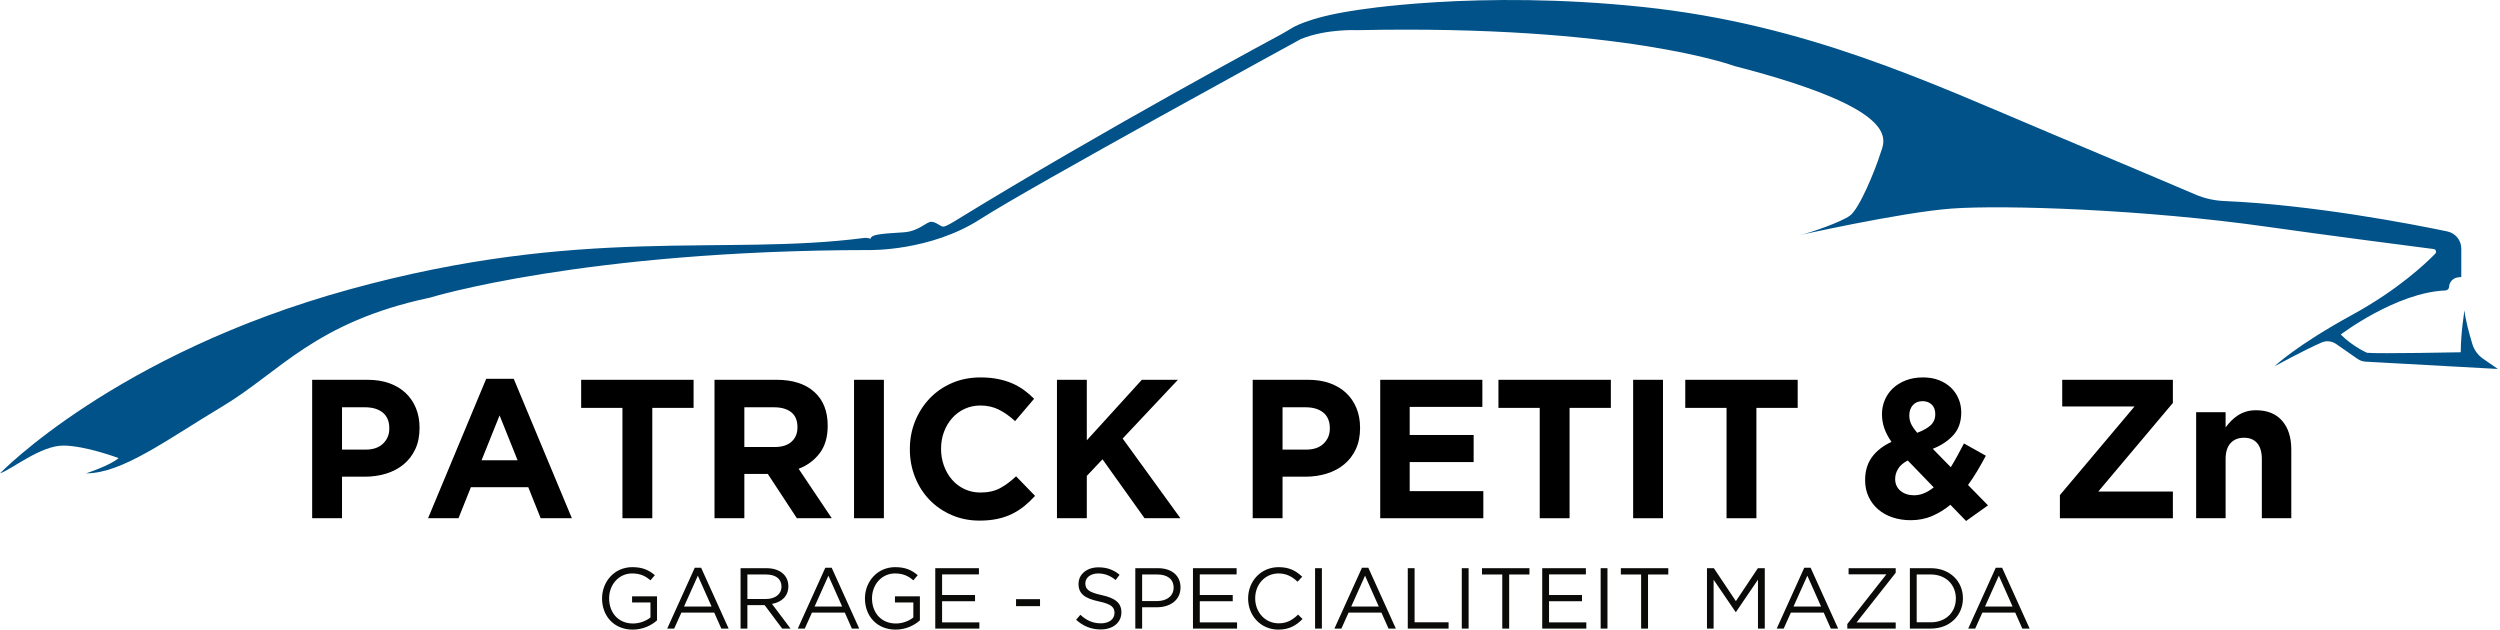
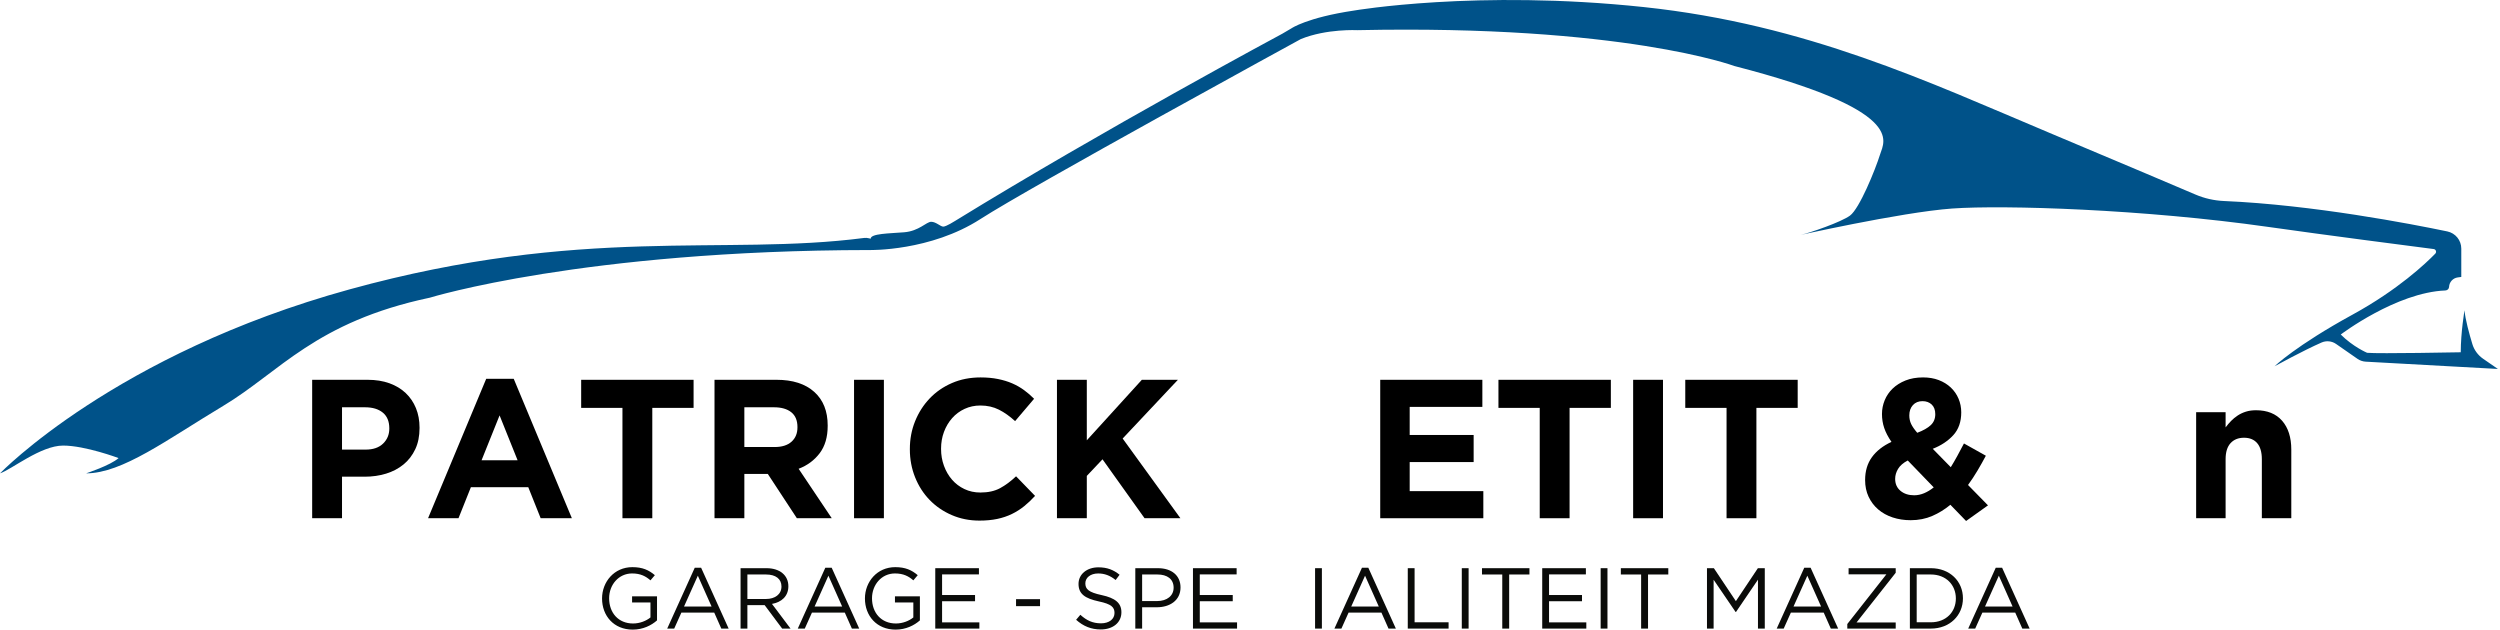
<svg xmlns="http://www.w3.org/2000/svg" xmlns:ns1="http://www.serif.com/" width="100%" height="100%" viewBox="0 0 595 150" version="1.1" xml:space="preserve" style="fill-rule:evenodd;clip-rule:evenodd;stroke-linejoin:round;stroke-miterlimit:2;">
  <g id="Laag-2" ns1:id="Laag 2">
    <path d="M309.606,9.294c6.147,-2.498 13.448,-2.113 13.448,-2.113c63.201,-1.345 89.712,8.527 89.712,8.527c40.965,10.566 35.712,17.805 34.706,21.004c-1.21,3.846 -4.931,12.951 -7.172,14.599c-2.088,1.537 -9.477,4.098 -11.782,4.61c-2.305,0.513 23.821,-5.416 36.115,-6.294c12.295,-0.877 45.66,0.171 75.177,4.374c13.698,1.95 34.171,4.597 39.406,5.271c0.532,0.069 0.753,0.711 0.38,1.096c-2.261,2.324 -8.886,8.602 -19.68,14.507c-13.575,7.429 -18.57,12.295 -18.57,12.295c0,0 6.888,-3.774 11.188,-5.653c1.13,-0.493 2.432,-0.363 3.444,0.34l5.102,3.546c0.579,0.402 1.258,0.635 1.961,0.674l31.454,1.734l-3.527,-2.436c-1.22,-0.842 -2.12,-2.07 -2.549,-3.489c-0.701,-2.316 -1.701,-5.907 -1.864,-8.034c0,0 -0.897,5.25 -0.897,9.988c0,0 -19.466,0.385 -22.284,0.128c0,0 -3.329,-1.408 -6.275,-4.353c0,0 13.195,-10.02 24.908,-10.485c0.469,-0.019 0.85,-0.381 0.871,-0.851c0.053,-1.149 0.918,-2.097 2.058,-2.252l0.85,-0.116l0,-6.738c0,-1.982 -1.387,-3.69 -3.327,-4.095c-8.532,-1.779 -32.004,-6.323 -53.124,-7.236c-2.347,-0.101 -4.651,-0.619 -6.812,-1.541c-4.856,-2.071 -15.486,-6.586 -34.838,-14.72c-28.623,-12.031 -57.711,-25.781 -96.435,-29.897c-39.765,-4.226 -69.029,0.833 -69.029,0.833c-11.206,1.675 -14.856,4.226 -14.856,4.226l-2.177,1.281c0,0 -42.455,22.764 -77.897,44.567c0,0 -2.114,1.345 -2.787,1.345c-0.672,0 -1.728,-1.152 -2.881,-1.152c-1.153,0 -2.882,2.21 -6.435,2.497c-3.554,0.289 -7.973,0.289 -7.973,1.537l-0.346,-0.096c-0.405,-0.113 -0.829,-0.141 -1.246,-0.087c-33.407,4.337 -66.89,-3.051 -122.378,12.222c-55.838,15.368 -83.245,43.799 -83.245,43.799c2.706,-0.881 9.685,-6.611 15.017,-6.611c5.283,0 13.206,2.977 13.206,2.977c-1.92,1.729 -7.731,3.634 -7.731,3.634c8.644,0 19.209,-8.004 32.657,-16.073c13.447,-8.068 21.9,-19.978 49.178,-25.742c0,0 36.5,-11.259 104.696,-11.333c0,0 14.408,0.309 26.319,-7.375c11.91,-7.684 76.264,-42.839 76.264,-42.839" style="fill:#005289;fill-rule:nonzero;" />
    <path d="M150.6,149.85c-4.518,0 -7.311,-3.285 -7.311,-7.413c0,-3.963 2.896,-7.455 7.208,-7.455c2.423,0 3.923,0.698 5.36,1.91l-1.047,1.232c-1.109,-0.964 -2.341,-1.642 -4.374,-1.642c-3.183,0 -5.463,2.69 -5.463,5.914c0,3.45 2.197,5.996 5.688,5.996c1.643,0 3.163,-0.636 4.149,-1.437l0,-3.573l-4.374,0l0,-1.458l5.934,0l0,5.729c-1.334,1.191 -3.348,2.197 -5.77,2.197" style="fill:#0a0b09;fill-rule:nonzero;" />
    <path d="M166.086,137.015l-3.285,7.332l6.551,0l-3.266,-7.332Zm7.332,12.59l-1.746,0l-1.683,-3.8l-7.824,0l-1.705,3.8l-1.664,0l6.552,-14.479l1.519,0l6.551,14.479Z" style="fill:#0a0b09;fill-rule:nonzero;" />
    <path d="M182.313,136.728l-4.435,0l0,5.832l4.415,0c2.156,0 3.697,-1.109 3.697,-2.978c0,-1.786 -1.356,-2.854 -3.677,-2.854m3.841,12.876l-4.169,-5.586l-4.107,0l0,5.586l-1.623,0l0,-14.375l6.182,0c3.162,0 5.195,1.703 5.195,4.292c0,2.403 -1.642,3.799 -3.901,4.21l4.415,5.873l-1.992,0Z" style="fill:#0a0b09;fill-rule:nonzero;" />
    <path d="M197.163,137.015l-3.285,7.332l6.551,0l-3.266,-7.332Zm7.332,12.59l-1.746,0l-1.683,-3.8l-7.824,0l-1.705,3.8l-1.664,0l6.551,-14.479l1.52,0l6.551,14.479Z" style="fill:#0a0b09;fill-rule:nonzero;" />
    <path d="M213.165,149.85c-4.518,0 -7.311,-3.285 -7.311,-7.413c0,-3.963 2.895,-7.455 7.208,-7.455c2.423,0 3.922,0.698 5.36,1.91l-1.048,1.232c-1.108,-0.964 -2.34,-1.642 -4.374,-1.642c-3.183,0 -5.462,2.69 -5.462,5.914c0,3.45 2.197,5.996 5.688,5.996c1.643,0 3.163,-0.636 4.148,-1.437l0,-3.573l-4.374,0l0,-1.458l5.935,0l0,5.729c-1.335,1.191 -3.348,2.197 -5.77,2.197" style="fill:#0a0b09;fill-rule:nonzero;" />
    <path d="M232.985,136.707l-8.769,0l0,4.908l7.845,0l0,1.479l-7.845,0l0,5.032l8.872,0l0,1.478l-10.494,0l0,-14.375l10.391,0l0,1.478Z" style="fill:#0a0b09;fill-rule:nonzero;" />
    <rect x="241.818" y="142.601" width="5.709" height="1.663" style="fill:#0a0b09;" />
    <path d="M262.214,141.636c3.203,0.698 4.682,1.868 4.682,4.087c0,2.484 -2.054,4.086 -4.908,4.086c-2.28,0 -4.149,-0.759 -5.873,-2.3l1.005,-1.191c1.5,1.356 2.937,2.033 4.929,2.033c1.931,0 3.204,-1.006 3.204,-2.465c0,-1.354 -0.719,-2.114 -3.738,-2.751c-3.306,-0.718 -4.826,-1.786 -4.826,-4.169c0,-2.3 1.992,-3.943 4.724,-3.943c2.094,0 3.594,0.596 5.051,1.767l-0.944,1.252c-1.335,-1.088 -2.67,-1.56 -4.149,-1.56c-1.868,0 -3.06,1.026 -3.06,2.341c0,1.375 0.74,2.135 3.903,2.813" style="fill:#0a0b09;fill-rule:nonzero;" />
    <path d="M275.462,136.728l-3.635,0l0,6.326l3.553,0c2.382,0 3.943,-1.274 3.943,-3.184c0,-2.074 -1.541,-3.142 -3.861,-3.142m-0.143,7.803l-3.492,0l0,5.073l-1.623,0l0,-14.375l5.381,0c3.244,0 5.38,1.724 5.38,4.58c0,3.121 -2.587,4.722 -5.646,4.722" style="fill:#0a0b09;fill-rule:nonzero;" />
    <path d="M294.317,136.707l-8.769,0l0,4.908l7.845,0l0,1.479l-7.845,0l0,5.032l8.872,0l0,1.478l-10.494,0l0,-14.375l10.391,0l0,1.478Z" style="fill:#0a0b09;fill-rule:nonzero;" />
-     <path d="M304.259,149.85c-4.148,0 -7.209,-3.265 -7.209,-7.413c0,-4.107 3.039,-7.455 7.271,-7.455c2.608,0 4.168,0.924 5.606,2.28l-1.109,1.191c-1.211,-1.149 -2.567,-1.971 -4.517,-1.971c-3.183,0 -5.566,2.567 -5.566,5.914c0,3.347 2.402,5.955 5.566,5.955c1.971,0 3.264,-0.76 4.641,-2.074l1.068,1.047c-1.5,1.52 -3.143,2.526 -5.751,2.526" style="fill:#0a0b09;fill-rule:nonzero;" />
    <rect x="312.988" y="135.229" width="1.622" height="14.375" style="fill:#0a0b09;" />
    <path d="M324.881,137.015l-3.286,7.332l6.552,0l-3.266,-7.332Zm7.332,12.59l-1.747,0l-1.684,-3.8l-7.824,0l-1.704,3.8l-1.664,0l6.553,-14.479l1.518,0l6.552,14.479Z" style="fill:#0a0b09;fill-rule:nonzero;" />
    <path d="M335.049,135.229l1.622,0l0,12.876l8.091,0l0,1.499l-9.713,0l0,-14.375Z" style="fill:#0a0b09;fill-rule:nonzero;" />
    <rect x="347.906" y="135.229" width="1.622" height="14.375" style="fill:#0a0b09;" />
    <path d="M359.183,149.604l-1.643,0l0,-12.876l-4.827,0l0,-1.499l11.295,0l0,1.499l-4.825,0l0,12.876Z" style="fill:#0a0b09;fill-rule:nonzero;" />
    <path d="M377.44,136.707l-8.768,0l0,4.908l7.845,0l0,1.479l-7.845,0l0,5.032l8.871,0l0,1.478l-10.494,0l0,-14.375l10.391,0l0,1.478Z" style="fill:#0a0b09;fill-rule:nonzero;" />
    <rect x="380.955" y="135.229" width="1.622" height="14.375" style="fill:#0a0b09;" />
    <path d="M392.231,149.604l-1.643,0l0,-12.876l-4.827,0l0,-1.499l11.295,0l0,1.499l-4.825,0l0,12.876Z" style="fill:#0a0b09;fill-rule:nonzero;" />
    <path d="M413.159,145.661l-0.081,0l-5.238,-7.68l0,11.623l-1.58,0l0,-14.375l1.642,0l5.238,7.844l5.236,-7.844l1.643,0l0,14.375l-1.622,0l0,-11.644l-5.238,7.701Z" style="fill:#0a0b09;fill-rule:nonzero;" />
    <path d="M430.147,137.015l-3.286,7.332l6.552,0l-3.266,-7.332Zm7.332,12.59l-1.747,0l-1.684,-3.8l-7.823,0l-1.705,3.8l-1.664,0l6.553,-14.479l1.518,0l6.552,14.479Z" style="fill:#0a0b09;fill-rule:nonzero;" />
    <path d="M439.965,136.687l0,-1.458l11.213,0l0,1.088l-9.323,11.829l9.323,0l0,1.459l-11.521,0l0,-1.09l9.303,-11.828l-8.995,0Z" style="fill:#0a0b09;fill-rule:nonzero;" />
    <path d="M459.54,136.728l-3.367,0l0,11.377l3.367,0c3.635,0 5.956,-2.464 5.956,-5.668c0,-3.204 -2.321,-5.709 -5.956,-5.709m0,12.876l-4.99,0l0,-14.375l4.99,0c4.518,0 7.64,3.101 7.64,7.167c0,4.066 -3.122,7.208 -7.64,7.208" style="fill:#0a0b09;fill-rule:nonzero;" />
    <path d="M475.725,137.015l-3.286,7.332l6.552,0l-3.266,-7.332Zm7.331,12.59l-1.746,0l-1.683,-3.8l-7.824,0l-1.704,3.8l-1.665,0l6.552,-14.479l1.519,0l6.551,14.479Z" style="fill:#0a0b09;fill-rule:nonzero;" />
    <path d="M92.654,101.923c0,-1.631 -0.515,-2.871 -1.545,-3.719c-1.031,-0.846 -2.437,-1.27 -4.22,-1.27l-5.489,0l0,10.072l5.627,0c1.784,0 3.167,-0.477 4.151,-1.435c0.984,-0.957 1.476,-2.142 1.476,-3.554l0,-0.094Zm6.181,4.989c-0.676,1.444 -1.607,2.652 -2.79,3.624c-1.185,0.973 -2.568,1.702 -4.152,2.189c-1.584,0.487 -3.283,0.73 -5.097,0.73l-5.396,0l0,9.883l-7.104,0l0,-32.946l13.192,0c1.938,0 3.667,0.275 5.19,0.823c1.522,0.55 2.813,1.326 3.874,2.33c1.061,1.005 1.875,2.205 2.445,3.6c0.569,1.397 0.853,2.943 0.853,4.637l0,0.094c0,1.914 -0.338,3.594 -1.015,5.036" style="fill-rule:nonzero;" />
    <path d="M118.9,98.864l-4.29,10.684l8.58,0l-4.29,-10.684Zm9.778,24.474l-2.952,-7.389l-13.653,0l-2.952,7.389l-7.242,0l13.838,-33.182l6.55,0l13.838,33.182l-7.427,0Z" style="fill-rule:nonzero;" />
    <path d="M155.247,97.075l0,26.264l-7.103,0l0,-26.264l-9.825,0l0,-6.683l26.753,0l0,6.683l-9.825,0Z" style="fill-rule:nonzero;" />
    <path d="M189.795,101.641c0,-1.569 -0.492,-2.746 -1.476,-3.531c-0.985,-0.783 -2.353,-1.176 -4.106,-1.176l-7.057,0l0,9.46l7.196,0c1.753,0 3.098,-0.424 4.036,-1.27c0.937,-0.848 1.407,-1.977 1.407,-3.39l0,-0.093Zm-0.139,21.698l-6.919,-10.544l-5.581,0l0,10.544l-7.103,0l0,-32.948l14.76,0c3.843,0 6.834,0.958 8.972,2.872c2.137,1.914 3.205,4.581 3.205,8.001l0,0.095c0,2.667 -0.638,4.84 -1.914,6.518c-1.276,1.679 -2.945,2.911 -5.004,3.695l7.887,11.767l-8.303,0Z" style="fill-rule:nonzero;" />
    <rect x="203.263" y="90.392" width="7.103" height="32.947" />
    <path d="M243.762,120.467c-0.893,0.723 -1.869,1.342 -2.929,1.86c-1.061,0.517 -2.222,0.91 -3.483,1.176c-1.261,0.267 -2.675,0.4 -4.244,0.4c-2.368,0 -4.566,-0.439 -6.595,-1.318c-2.03,-0.878 -3.783,-2.078 -5.259,-3.6c-1.476,-1.522 -2.629,-3.318 -3.459,-5.39c-0.83,-2.071 -1.246,-4.282 -1.246,-6.636l0,-0.094c0,-2.353 0.416,-4.557 1.246,-6.613c0.83,-2.054 1.983,-3.86 3.459,-5.413c1.476,-1.553 3.244,-2.777 5.305,-3.671c2.059,-0.894 4.335,-1.342 6.826,-1.342c1.506,0 2.883,0.126 4.129,0.377c1.245,0.252 2.375,0.597 3.39,1.035c1.015,0.441 1.952,0.974 2.813,1.601c0.861,0.628 1.661,1.318 2.399,2.071l-4.521,5.319c-1.26,-1.161 -2.544,-2.072 -3.851,-2.73c-1.307,-0.66 -2.776,-0.989 -4.405,-0.989c-1.353,0 -2.606,0.267 -3.759,0.8c-1.153,0.534 -2.145,1.271 -2.975,2.212c-0.831,0.942 -1.477,2.033 -1.937,3.272c-0.462,1.239 -0.692,2.565 -0.692,3.977l0,0.094c0,1.412 0.23,2.746 0.692,4.001c0.46,1.255 1.099,2.353 1.914,3.295c0.814,0.941 1.798,1.686 2.952,2.235c1.153,0.549 2.421,0.824 3.805,0.824c1.845,0 3.405,-0.345 4.682,-1.036c1.276,-0.689 2.544,-1.631 3.805,-2.824l4.521,4.66c-0.831,0.911 -1.692,1.726 -2.583,2.447" style="fill-rule:nonzero;" />
    <path d="M272.406,123.339l-10.01,-14.026l-3.736,3.953l0,10.073l-7.104,0l0,-32.947l7.104,0l0,14.402l13.1,-14.402l8.579,0l-13.146,13.978l13.745,18.969l-8.532,0Z" style="fill-rule:nonzero;" />
-     <path d="M316.501,101.923c0,-1.631 -0.515,-2.871 -1.546,-3.719c-1.03,-0.846 -2.437,-1.27 -4.219,-1.27l-5.49,0l0,10.072l5.628,0c1.782,0 3.167,-0.477 4.151,-1.435c0.984,-0.957 1.476,-2.142 1.476,-3.554l0,-0.094Zm6.181,4.989c-0.677,1.444 -1.607,2.652 -2.79,3.624c-1.185,0.973 -2.568,1.702 -4.152,2.189c-1.584,0.487 -3.283,0.73 -5.097,0.73l-5.397,0l0,9.883l-7.104,0l0,-32.946l13.193,0c1.937,0 3.667,0.275 5.189,0.823c1.523,0.55 2.813,1.326 3.875,2.33c1.06,1.005 1.875,2.205 2.444,3.6c0.569,1.397 0.853,2.943 0.853,4.637l0,0.094c0,1.914 -0.338,3.594 -1.014,5.036" style="fill-rule:nonzero;" />
    <path d="M328.494,123.339l0,-32.947l24.308,0l0,6.448l-17.297,0l0,6.684l15.222,0l0,6.447l-15.222,0l0,6.919l17.528,0l0,6.449l-24.539,0Z" style="fill-rule:nonzero;" />
    <path d="M373.559,97.075l0,26.264l-7.104,0l0,-26.264l-9.824,0l0,-6.683l26.753,0l0,6.683l-9.825,0Z" style="fill-rule:nonzero;" />
    <rect x="388.688" y="90.392" width="7.103" height="32.947" />
    <path d="M418.024,97.075l0,26.264l-7.104,0l0,-26.264l-9.825,0l0,-6.683l26.754,0l0,6.683l-9.825,0Z" style="fill-rule:nonzero;" />
    <path d="M459.744,96.275c-0.57,-0.533 -1.299,-0.8 -2.192,-0.8c-0.952,0 -1.714,0.314 -2.283,0.941c-0.569,0.628 -0.853,1.444 -0.853,2.448c0,0.753 0.146,1.435 0.438,2.047c0.292,0.612 0.777,1.311 1.453,2.094c1.415,-0.533 2.483,-1.137 3.206,-1.812c0.722,-0.674 1.084,-1.545 1.084,-2.612c0,-1.003 -0.285,-1.772 -0.853,-2.306m-5.697,13.32c-1.077,0.565 -1.845,1.231 -2.307,2c-0.46,0.77 -0.691,1.562 -0.691,2.378c0,1.192 0.422,2.141 1.269,2.847c0.845,0.705 1.929,1.059 3.251,1.059c0.8,0 1.592,-0.165 2.376,-0.495c0.783,-0.329 1.545,-0.792 2.283,-1.388l-6.181,-6.401Zm13.884,14.402l-3.736,-3.859c-1.322,1.099 -2.761,1.985 -4.313,2.659c-1.554,0.674 -3.268,1.012 -5.143,1.012c-1.538,0 -2.968,-0.22 -4.29,-0.659c-1.322,-0.438 -2.468,-1.074 -3.437,-1.906c-0.968,-0.831 -1.728,-1.835 -2.283,-3.012c-0.553,-1.177 -0.83,-2.502 -0.83,-3.977c0,-2.134 0.538,-3.946 1.614,-5.436c1.077,-1.491 2.63,-2.707 4.659,-3.648c-0.799,-1.161 -1.376,-2.267 -1.729,-3.318c-0.354,-1.051 -0.531,-2.157 -0.531,-3.319c0,-1.13 0.215,-2.219 0.646,-3.271c0.43,-1.051 1.061,-1.977 1.891,-2.777c0.831,-0.8 1.852,-1.443 3.067,-1.93c1.215,-0.486 2.607,-0.73 4.175,-0.73c1.384,0 2.629,0.213 3.736,0.636c1.107,0.423 2.06,1.012 2.86,1.765c0.799,0.753 1.414,1.64 1.845,2.66c0.431,1.02 0.646,2.11 0.646,3.27c0,2.229 -0.631,4.033 -1.892,5.414c-1.26,1.381 -2.89,2.463 -4.889,3.247l4.29,4.377c0.523,-0.847 1.045,-1.749 1.568,-2.706c0.523,-0.957 1.045,-1.937 1.569,-2.942l5.211,2.918c-0.615,1.161 -1.276,2.338 -1.983,3.53c-0.707,1.193 -1.461,2.338 -2.26,3.436l4.751,4.848l-5.212,3.718Z" style="fill-rule:nonzero;" />
-     <path d="M490.256,123.339l0,-5.507l17.758,-21.087l-17.206,0l0,-6.353l26.338,0l0,5.506l-17.758,21.087l17.758,0l0,6.354l-26.89,0Z" style="fill-rule:nonzero;" />
    <path d="M538.319,123.339l0,-14.039c0,-1.69 -0.369,-2.966 -1.108,-3.826c-0.737,-0.861 -1.783,-1.292 -3.136,-1.292c-1.354,0 -2.422,0.431 -3.206,1.292c-0.785,0.86 -1.176,2.136 -1.176,3.826l0,14.039l-7.012,0l0,-25.228l7.012,0l0,3.606c0.399,-0.536 0.837,-1.051 1.315,-1.541c0.476,-0.489 1.007,-0.924 1.591,-1.303c0.584,-0.379 1.229,-0.679 1.937,-0.901c0.707,-0.221 1.506,-0.332 2.398,-0.332c2.676,0 4.744,0.832 6.205,2.494c1.459,1.664 2.191,3.954 2.191,6.873l0,16.332l-7.011,0Z" style="fill-rule:nonzero;" />
  </g>
</svg>